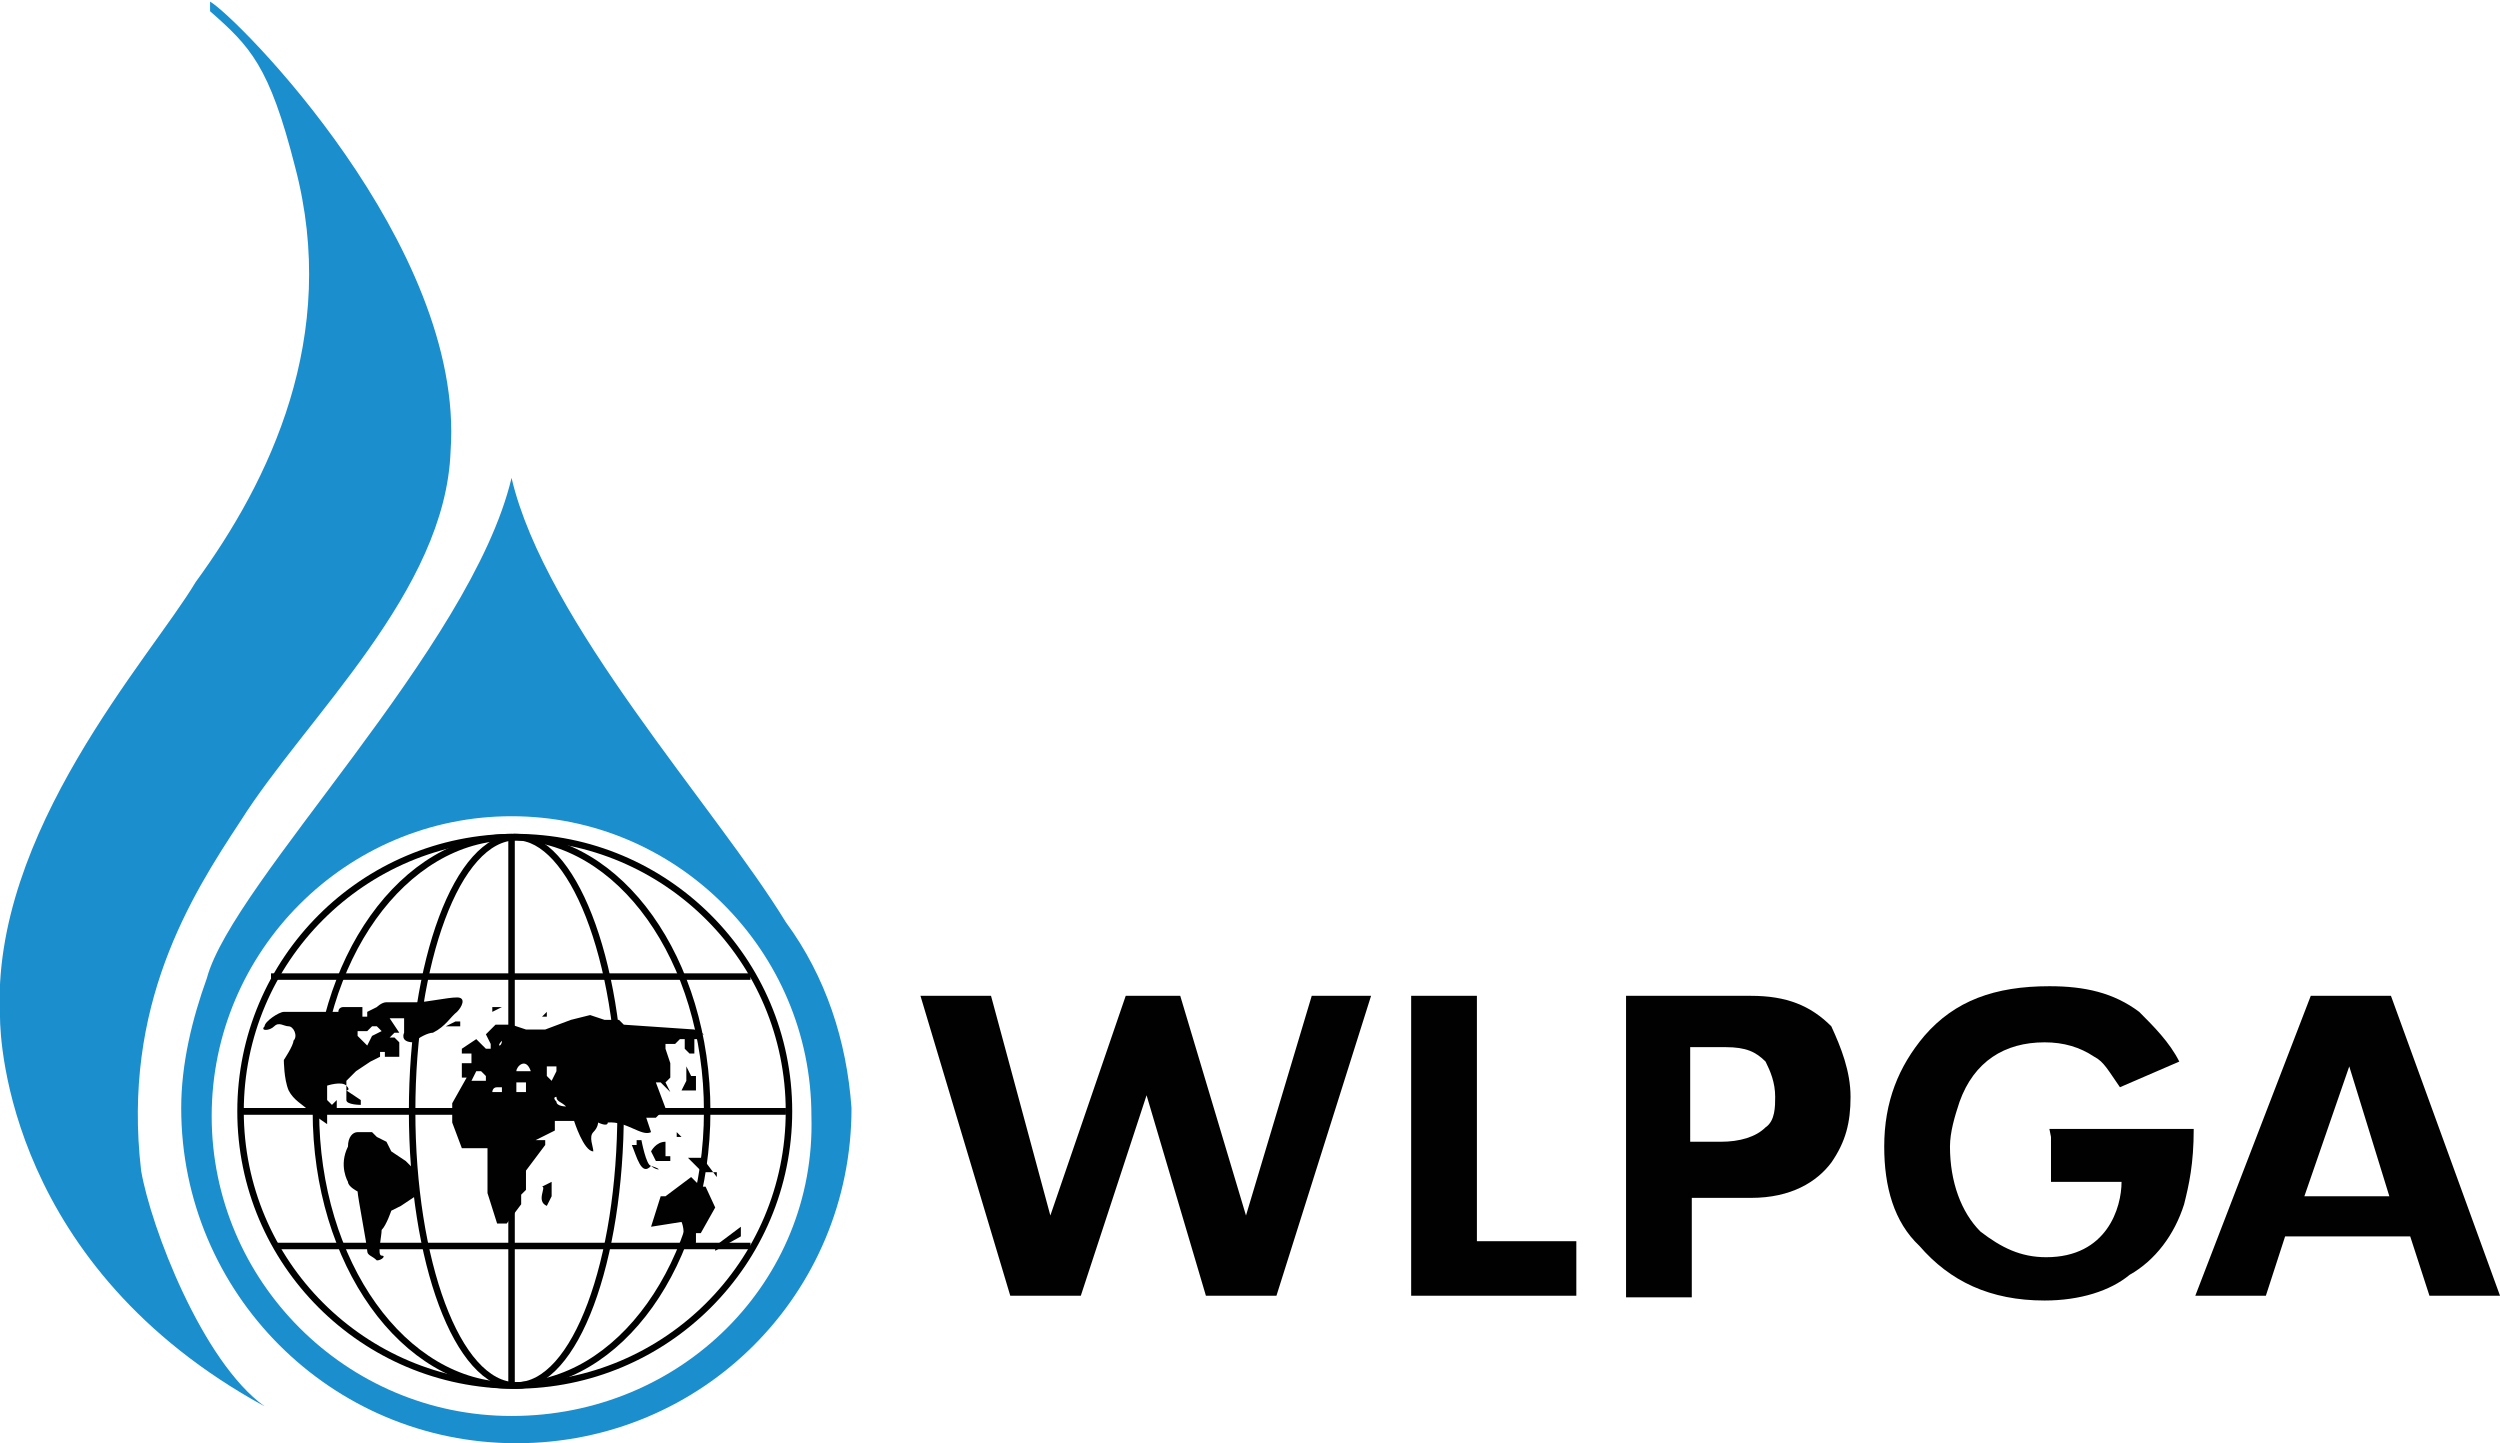
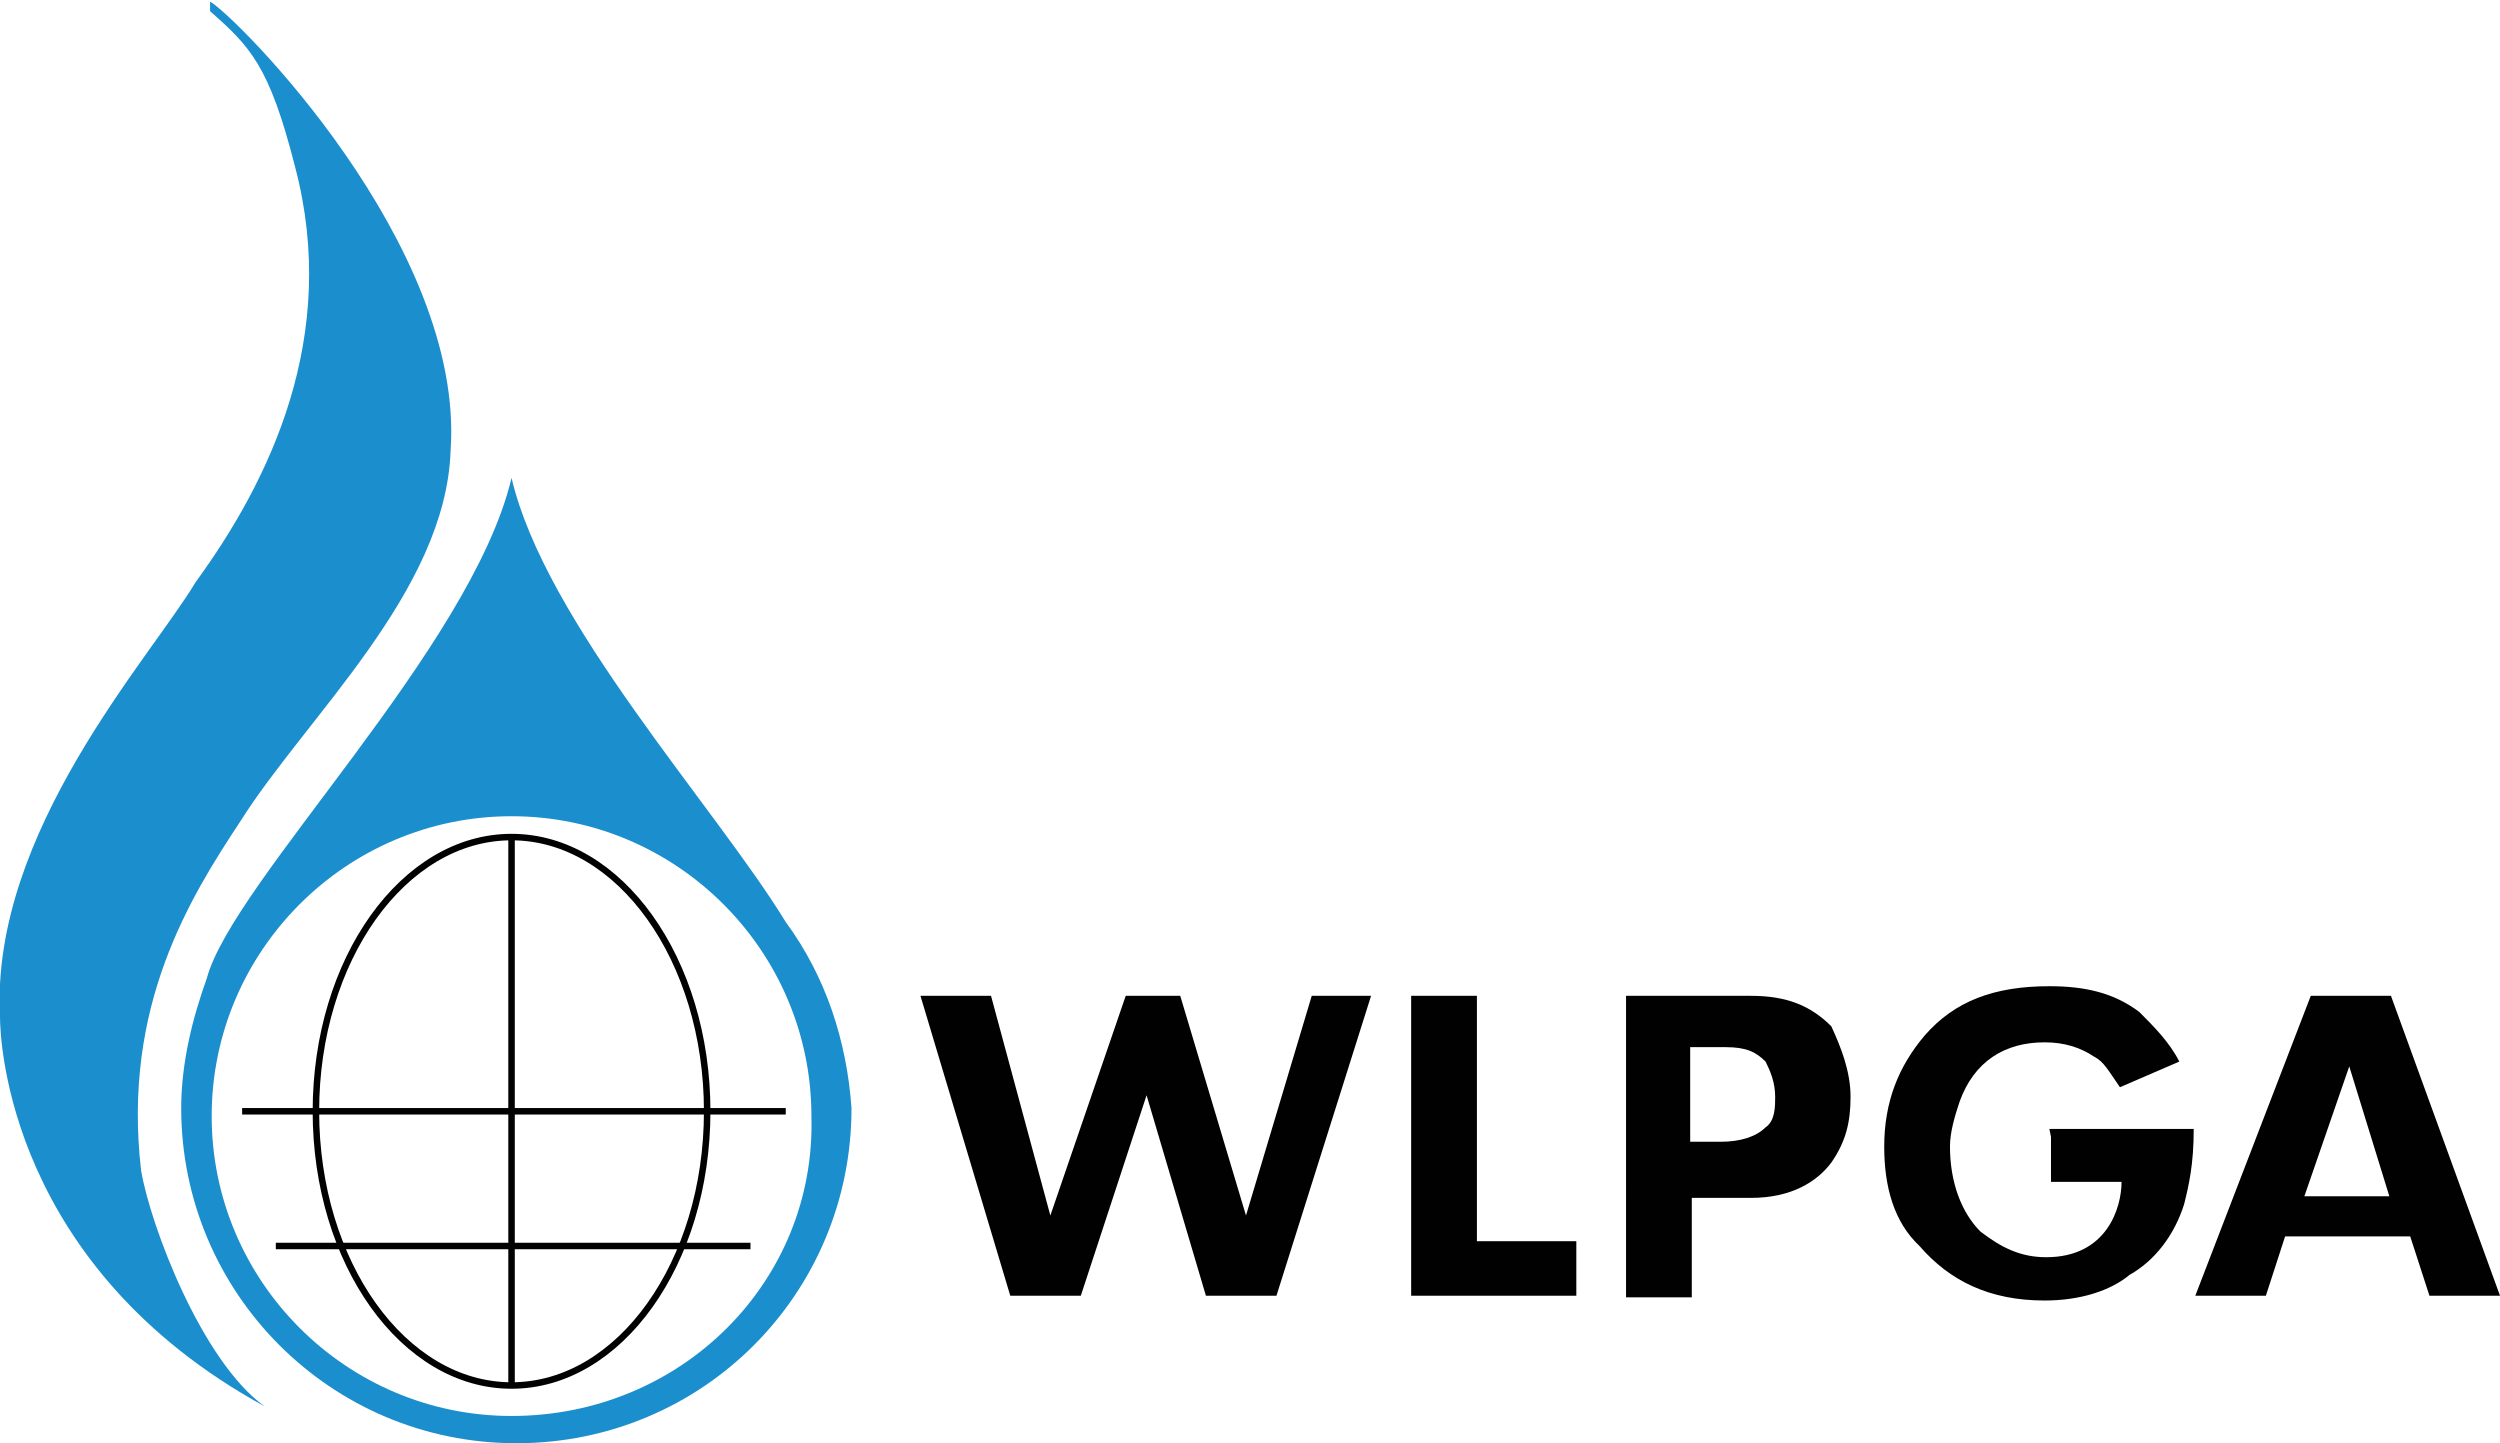
<svg xmlns="http://www.w3.org/2000/svg" version="1.1" id="Layer_1" x="0px" y="0px" viewBox="0 0 155.9 90" style="enable-background:new 0 0 155.9 90;" xml:space="preserve">
  <style type="text/css"> .st0{fill-rule:evenodd;clip-rule:evenodd;fill:#1B8ECE;} .st1{fill:none;stroke:#010101;stroke-width:0.405;} .st2{fill:#010101;} .st3{fill-rule:evenodd;clip-rule:evenodd;fill:#010101;} </style>
  <g>
    <g>
      <g>
        <path class="st0" d="M49,57.5c-4.4-7.2-15-18.7-17.1-27.7C29.4,40.4,14.5,55,12.9,61c-0.9,2.5-1.6,5.3-1.6,8.1 c0,11.5,9.3,20.9,20.9,20.9s20.9-9.3,20.9-20.9C52.8,64.9,51.5,60.9,49,57.5z M31.9,88.3c-10.3,0-18.7-8.4-18.7-18.7 s8.4-18.7,18.7-18.7s18.7,8.4,18.7,18.7C50.9,79.9,42.5,88.3,31.9,88.3z" />
      </g>
    </g>
    <g>
      <g>
        <path class="st0" d="M8.8,73C7.6,62.7,11.9,55.9,15,51.2c4.1-6.5,12.8-14.3,13.1-23.1C29,15.3,14.7,1,13.1,0.1v0.6 c2.5,2.2,3.7,3.4,5.3,9.7C21.2,21,16.8,30,12.2,36.3C9.4,41-0.6,51.9,0,63.4C0,65,0.6,79,16.5,87.7C12.6,84.9,9.4,76.5,8.8,73z" />
      </g>
    </g>
    <g>
-       <ellipse class="st1" cx="32.1" cy="69.3" rx="17.1" ry="17.1" />
      <ellipse class="st1" cx="31.9" cy="69.3" rx="12.2" ry="17.1" />
-       <path class="st1" d="M38.7,69.3c0,9.3-2.8,17.1-6.5,17.1s-6.5-7.8-6.5-17.1s2.8-17.1,6.5-17.1C35.6,52.2,38.7,59.6,38.7,69.3z" />
-       <line class="st1" x1="16.9" y1="60.9" x2="46.8" y2="60.9" />
      <line class="st1" x1="17.2" y1="77.7" x2="46.8" y2="77.7" />
-       <line class="st1" x1="15.1" y1="69.3" x2="49" y2="69.3" />
      <line class="st1" x1="15.1" y1="69.3" x2="49" y2="69.3" />
      <line class="st1" x1="31.9" y1="52.2" x2="31.9" y2="86.4" />
    </g>
    <g>
      <path class="st2" d="M85.5,62.1l-5.9,18.7h-4.4l-3.7-12.5l-4.1,12.5H63l-5.6-18.7h4.4l3.7,13.7l4.7-13.7h3.4l4.1,13.7l4.1-13.7 C81.8,62.1,85.5,62.1,85.5,62.1z" />
      <path class="st2" d="M98.3,80.8H88V62.1h4.1v15.3h6.2V80.8z" />
      <path class="st2" d="M115.4,68.4c0,1.6-0.3,2.8-1.2,4.1c-0.9,1.2-2.5,2.2-5,2.2h-3.7v6.2h-4.1V62.1h7.8c2.2,0,3.7,0.6,5,1.9 C114.8,65.3,115.4,66.8,115.4,68.4z M110.7,68.4c0-0.9-0.3-1.6-0.6-2.2c-0.6-0.6-1.2-0.9-2.5-0.9h-2.2v5.9h1.9 c1.2,0,2.2-0.3,2.8-0.9C110.7,69.9,110.7,69,110.7,68.4z" />
      <path class="st2" d="M155.9,80.8h-4.4l-1.2-3.7h-7.8l-1.2,3.7h-4.4l7.2-18.7h5L155.9,80.8z M149,74.6l-2.5-8.1l-2.8,8.1H149z" />
      <g>
        <path class="st2" d="M127.9,70.9v2.8h4.4c0,1.6-0.9,4.7-4.7,4.7c-1.6,0-2.8-0.6-4.1-1.6c-1.2-1.2-1.9-3.1-1.9-5.3 c0-0.9,0.3-1.9,0.6-2.8c0.9-2.5,2.8-3.7,5.3-3.7c1.2,0,2.2,0.3,3.1,0.9c0.6,0.3,0.9,0.9,1.6,1.9l3.7-1.6 c-0.6-1.2-1.6-2.2-2.5-3.1c-1.6-1.2-3.4-1.6-5.6-1.6c-3.4,0-5.9,0.9-7.8,3.1c-1.6,1.9-2.5,4.1-2.5,6.9c0,2.5,0.6,4.7,2.2,6.2 c1.9,2.2,4.4,3.4,7.8,3.4c2.2,0,4.1-0.6,5.3-1.6c1.6-0.9,2.8-2.5,3.4-4.4c0.3-1.2,0.6-2.5,0.6-4.7h-9L127.9,70.9L127.9,70.9z" />
      </g>
    </g>
    <g>
      <g>
-         <path class="st3" d="M46.2,76.5l-1.6,1.2V78l1.6-0.9V76.5z M44,74h-0.3l-0.6-0.6l-1.6,1.2h-0.3l-0.6,1.9l1.9-0.3 c0,0,0.3,0.6,0,1.6l0.9-0.3v-0.6h0.3l0.9-1.6L44,74z M44.7,73.4l-0.9-1.2h-0.9l0.9,0.9h0.9V73.4z M40.6,72.7 c-0.3,0-0.6-1.6-0.6-1.6h-0.3v0.3h-0.3C39.7,72.1,40,73.4,40.6,72.7C41.5,73,40.9,73,40.6,72.7z M40.6,71.8l0.3,0.6h0.6h0.3v-0.3 h-0.3v-0.9C40.9,71.2,40.6,71.8,40.6,71.8z M42.5,70.9l-0.3-0.3v0.3H42.5L42.5,70.9z M41.9,69.9L41.9,69.9L41.9,69.9v0.3V69.9z M43.1,67.1L43.1,67.1L43.1,67.1l-0.3-0.6v0.3v0.6L42.5,68h0.9v-0.9H43.1z M34.1,75.2l0.3-0.6v-0.9L33.8,74 C34.1,74,33.4,74.9,34.1,75.2z M40.6,70.6L40.6,70.6l-0.3-0.9h0.6l0.6-0.6l-0.6-1.6h0.3l0.6,0.6l-0.3-0.6l0.3-0.3v-0.9l-0.3-0.9 v-0.3h0.6l0.3-0.3h0.3v0.6l0.3,0.3h0.3v-0.9h0.3v-0.3h0.3l-0.6-0.3l-4.4-0.3l-0.3-0.3h-0.9l-0.9-0.3l-1.2,0.3L34,64.2h-1.2 l-0.9-0.3h-1l-0.6,0.6l0.3,0.6v0.3h-0.3l-0.6-0.6l-0.9,0.6v0.3h0.6v0.6h-0.6v0.9h0.3l-0.9,1.6V70l0.6,1.6h1.6v1.9v0.9l0.6,1.9 h0.6l0.9-1.2v-0.6l0.3-0.3V73l1.2-1.6v-0.3h-0.6l1.2-0.6v-0.6h1.2c0,0,0.6,1.9,1.2,1.9c0-0.3-0.3-0.9,0-1.2s0.3-0.6,0.3-0.6 s0.6,0.3,0.6,0C39.1,69.9,40,70.9,40.6,70.6L40.6,70.6z M31.3,64.9v-0.3V64.9L31.3,64.9L31.3,64.9L31.3,64.9 C31.3,65.3,30.9,65.3,31.3,64.9L31.3,64.9z M29.4,67.4L29.4,67.4l0.3-0.6H30l0.3,0.3v0.3C30.3,67.4,29.4,67.4,29.4,67.4z M31.6,68.1L31.6,68.1h-0.9c0,0,0-0.3,0.3-0.3h0.3v-0.3l0,0v0.6C31.3,68.1,31.6,68.1,31.6,68.1z M32.8,68.1h-0.6v-0.6l0,0h0.3 h0.3V68.1L32.8,68.1z M32.2,66.8c0-0.3,0.6-0.9,0.9,0H32.2z M34.1,66.5L34.1,66.5h0.6v0.3l-0.3,0.6l-0.3-0.3V66.5z M35.3,69 c0,0-0.6,0-0.6-0.3c-0.3-0.3,0-0.3,0-0.3C34.7,68.7,35,68.7,35.3,69C35.6,68.7,35.3,69,35.3,69z M34.1,63.1L34.1,63.1l-0.3,0.3 h0.3V63.1z M31.3,62.8L31.3,62.8h-0.6v0.3L31.3,62.8L31.3,62.8z M27.8,64L27.8,64L27.8,64h0.9v-0.3h-0.3L27.8,64z M24.4,71.8 l-0.3-0.6l-0.6-0.3l-0.3-0.3h-0.9c-0.3,0-0.6,0.3-0.6,0.9c-0.6,1.2,0,2.2,0,2.2c0,0.3,0.6,0.6,0.6,0.6c0,0.3,0.6,3.4,0.6,3.7 s0.3,0.3,0.6,0.6c0.3,0,0.6-0.3,0.3-0.3s0-1.2,0-1.6c0.3-0.3,0.6-1.2,0.6-1.2l0.6-0.3l0.9-0.6v-0.9V73l-0.6-0.6L24.4,71.8z M28.5,63.1c0.3-0.3,0.6-0.9,0-0.9s-1.9,0.3-2.5,0.3h-1.9c-0.3,0-0.6,0.3-0.6,0.3l-0.6,0.3v0.3h-0.3v-0.6h-1.2c0,0-0.3,0-0.3,0.3 c-0.6,0-3.1,0-3.4,0s-1.2,0.6-1.2,0.9c-0.3,0.3,0.3,0.3,0.6,0c0.3-0.3,0.6,0,0.9,0s0.6,0.6,0.3,0.9c0,0.3-0.6,1.2-0.6,1.2 s0,1.2,0.3,1.9c0.3,0.6,0.9,0.9,1.2,1.2c0.3,0.3,1.2,0.9,1.2,0.9v-0.9H21v-0.6l-0.3,0.3l-0.3-0.3v-0.9c0,0,0.9-0.3,1.2,0 c0.3,0.3,0,0.3,0,0.3c0,0.3,0,0.3,0,0.6s0.9,0.3,0.9,0.3v-0.3L21.6,68v-0.6l0.6-0.6l0.9-0.6l0.6-0.3v-0.3H24v0.3h0.9V65l-0.3-0.3 h-0.3l0.3-0.3h0.3l-0.6-0.9h0.3h0.6v0.9c0,0-0.3,0.6,0.6,0.6c0.3-0.3,0.9-0.6,1.2-0.6C27.8,64,28.1,63.4,28.5,63.1z M23.8,64.3 l-0.6,0.3l-0.3,0.6l-0.6-0.6v-0.3h0.3h0.3l0.3-0.3h0.3L23.8,64.3z" />
-       </g>
+         </g>
    </g>
  </g>
</svg>